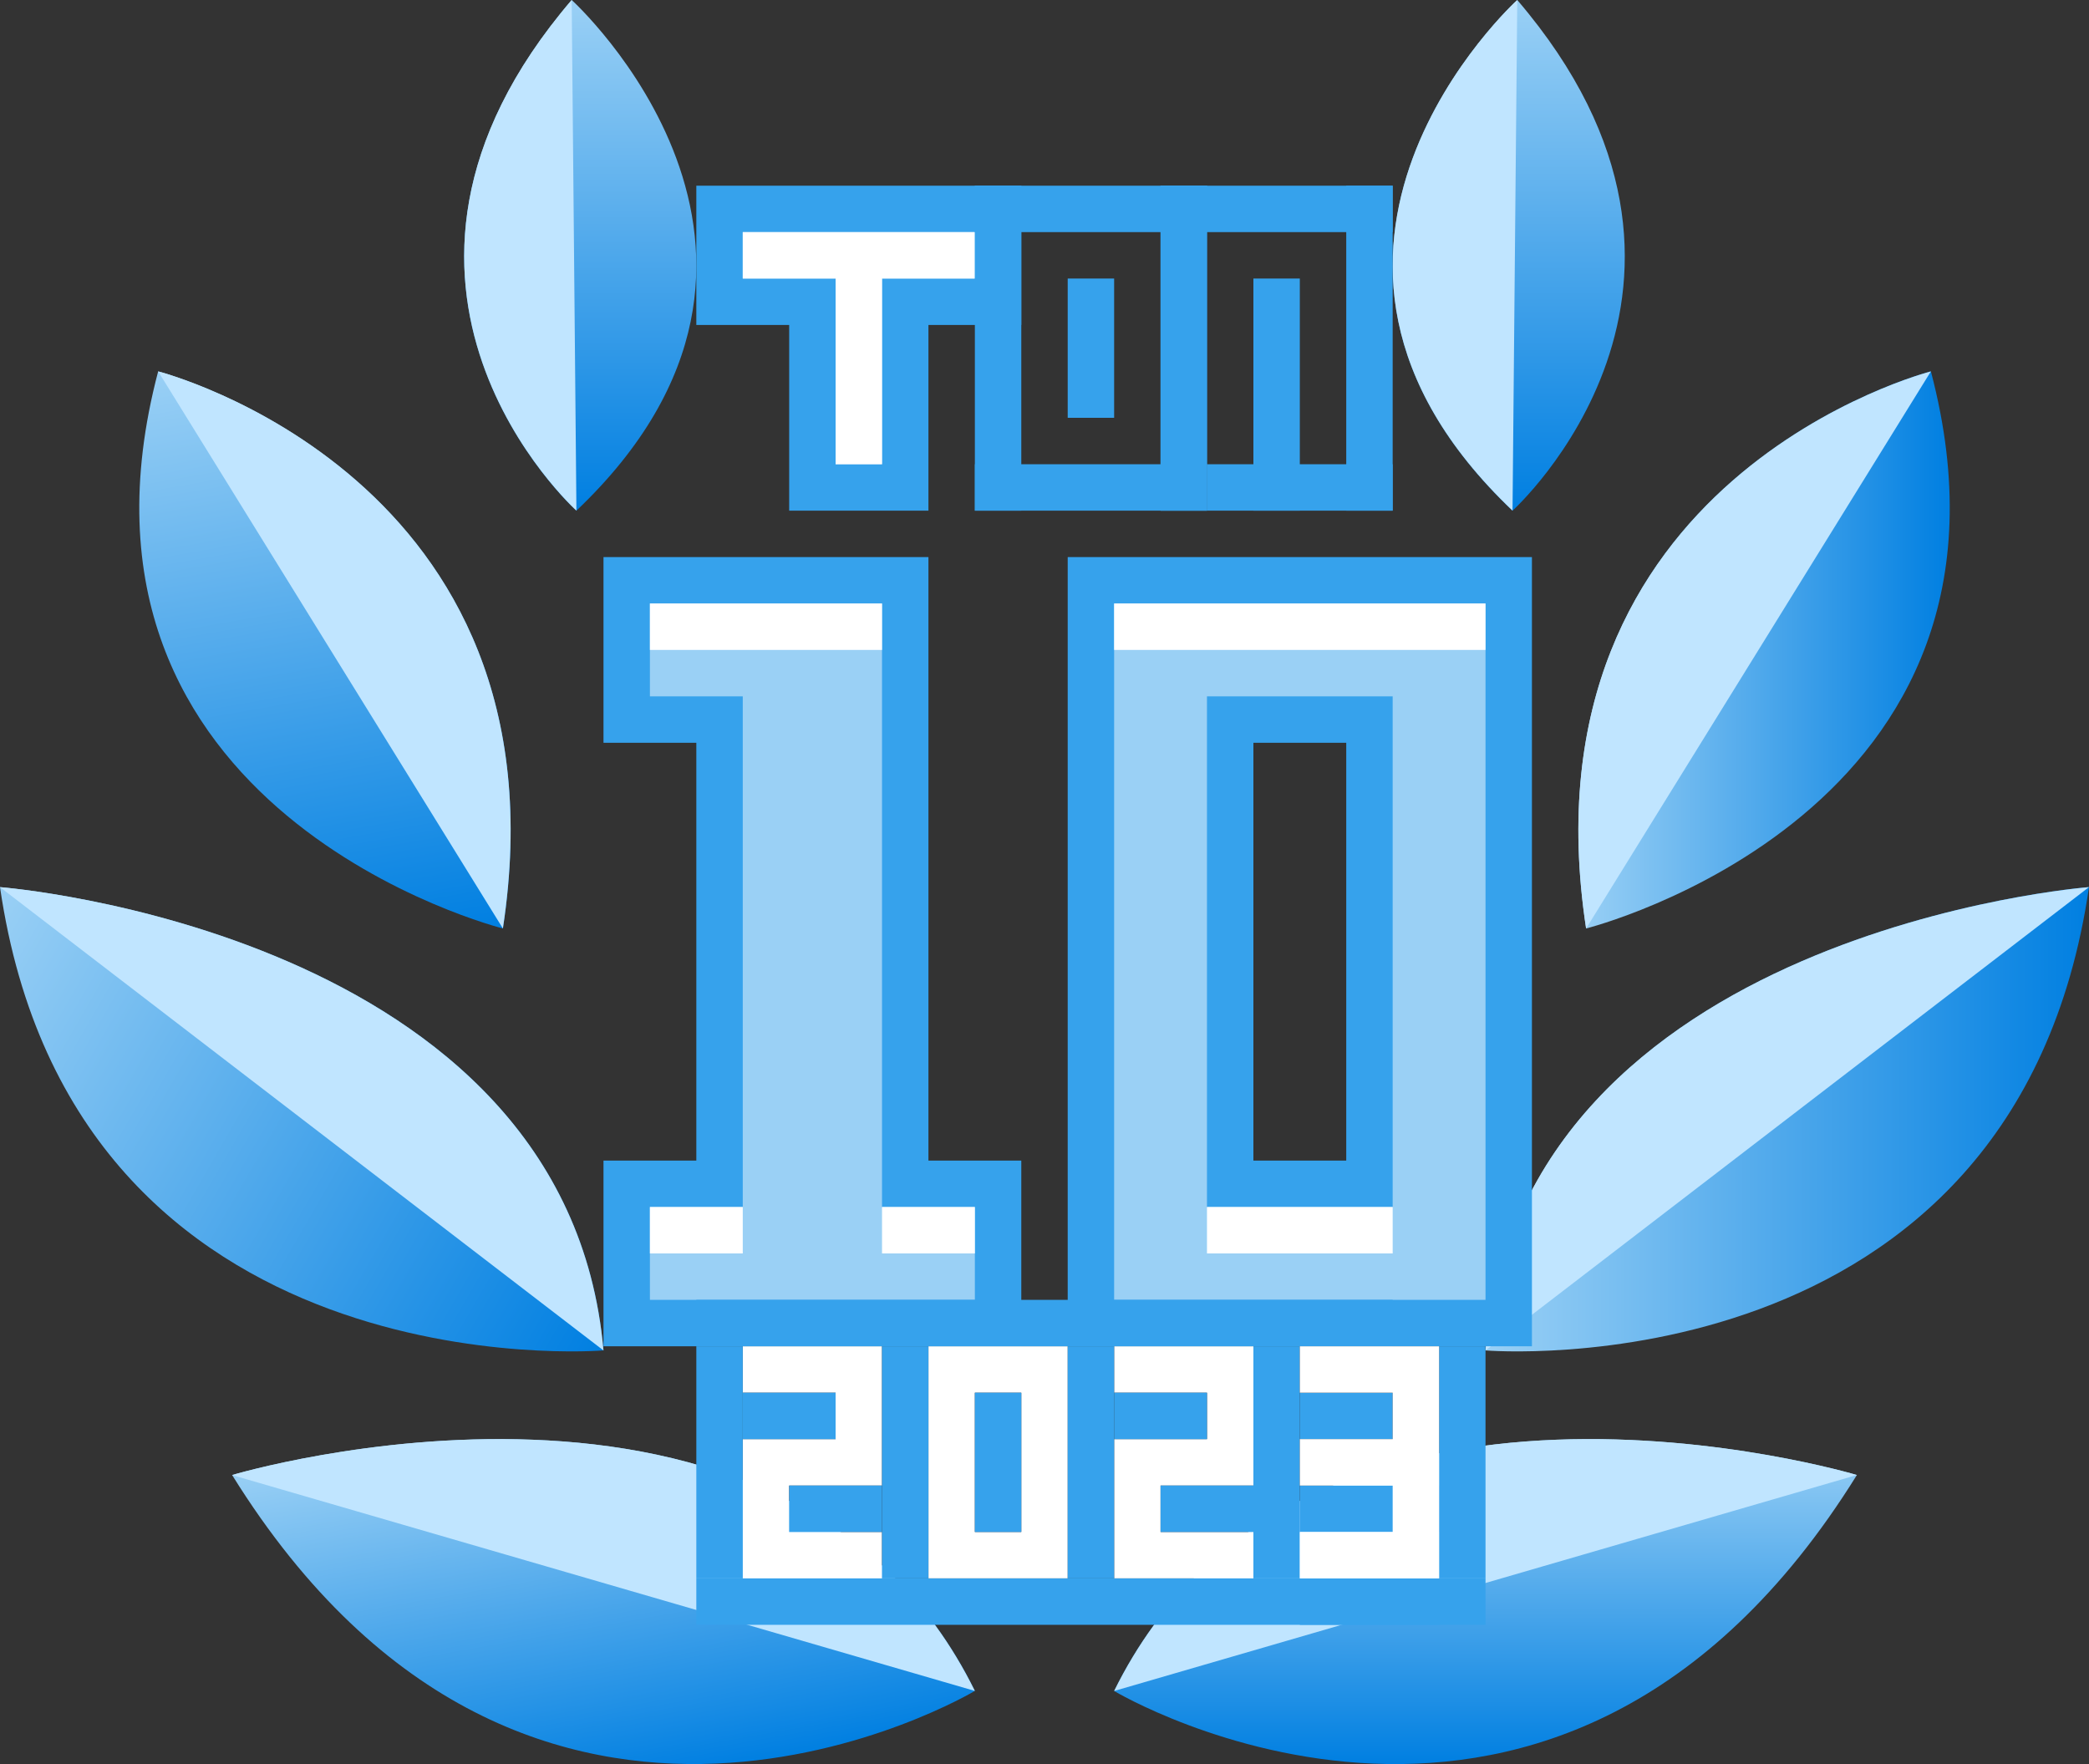
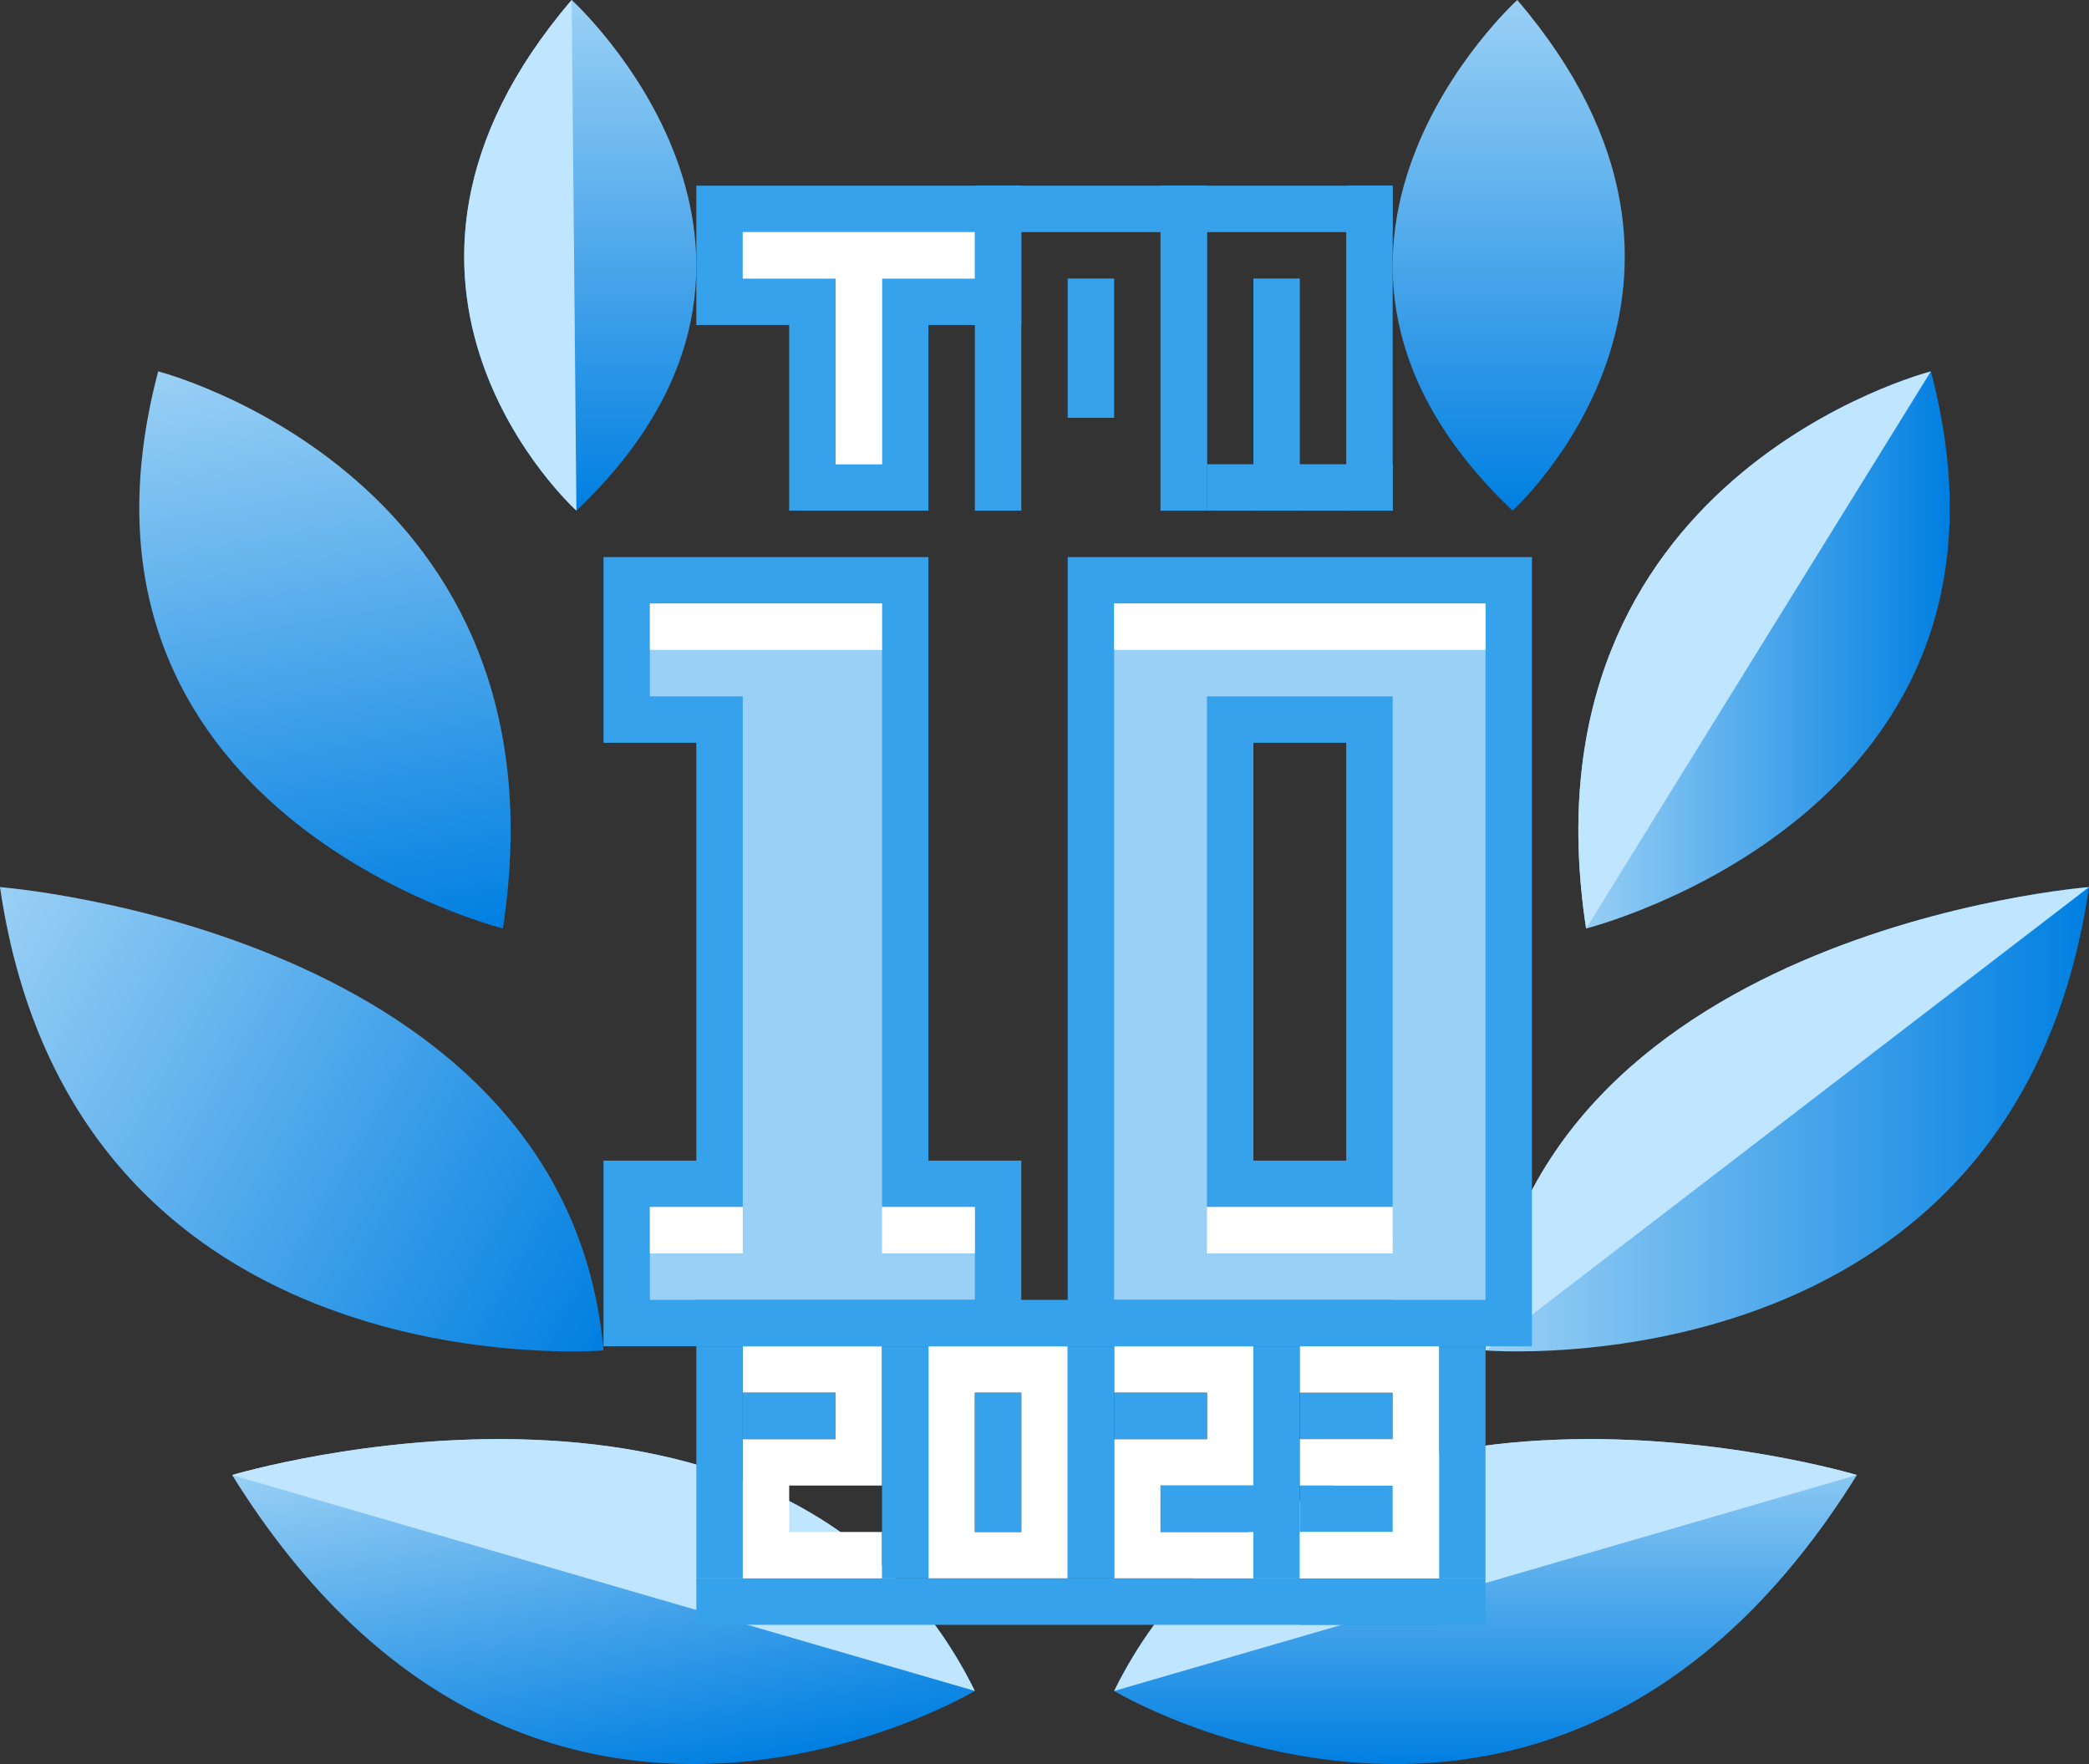
<svg xmlns="http://www.w3.org/2000/svg" width="45" height="38" viewBox="0 0 45 38" fill="none">
  <rect x="0" y="0" width="45" height="38" fill="#333333" stroke="none" />
  <g clip-path="url(#clip0_706_152)">
    <path d="M21.5 28.5H13.5V25.5H15H15.501V24.999V16V15.499H15H13.5V12.5H19.499V24.999V25.5H20H21.5V28.5Z" fill="#9AD0F5" />
    <path d="M20 12V25H22V29H13V25H15V16H13V12H20ZM19 13H14V15H15H16V16V25V26H15H14V28H21V26H20H19V25V13Z" fill="#36A2EC" />
    <path d="M5 31.773C5 31.773 16.938 28.195 21 36.423C21 36.424 11.446 42.148 5 31.773Z" fill="url(#paint0_linear_706_152)" />
    <path d="M0 19.109C0 19.109 12.202 20.054 13 29.089C13 29.09 1.593 30.041 0 19.109Z" fill="url(#paint1_linear_706_152)" />
    <path d="M3.407 8C3.407 8 12.318 10.273 10.833 20C10.833 20 0.896 17.513 3.407 8Z" fill="url(#paint2_linear_706_152)" />
    <path d="M12.417 11C12.417 11 7.045 6.158 12.315 0C12.316 0 18.287 5.418 12.417 11Z" fill="url(#paint3_linear_706_152)" />
    <path d="M40 31.773C40 31.773 28.062 28.195 24 36.425C24 36.426 33.555 42.148 40 31.773Z" fill="url(#paint4_linear_706_152)" />
    <path d="M45 19.109C45 19.109 32.798 20.054 32 29.089C32 29.09 43.407 30.041 45 19.109Z" fill="url(#paint5_linear_706_152)" />
    <path d="M41.594 8C41.594 8 32.683 10.273 34.167 20C34.167 20 44.104 17.513 41.594 8Z" fill="url(#paint6_linear_706_152)" />
    <path d="M32.582 11C32.582 11 37.954 6.158 32.684 0C32.684 0 26.713 5.418 32.582 11Z" fill="url(#paint7_linear_706_152)" />
    <path d="M21 36.424C16.938 28.195 5 31.774 5 31.774L21 36.424Z" fill="#C0E5FF" />
-     <path d="M13 29.09C12.202 20.055 0 19.11 0 19.11L13 29.09Z" fill="#C0E5FF" />
-     <path d="M10.833 20C12.317 10.273 3.407 8 3.407 8L10.833 20Z" fill="#C0E5FF" />
    <path d="M12.417 11C12.417 11 7.045 6.158 12.315 0Z" fill="#C0E5FF" />
    <path d="M40 31.773C40 31.773 28.062 28.195 24 36.425L40 31.773Z" fill="#C0E5FF" />
    <path d="M45 19.109C45 19.109 32.798 20.054 32 29.089L45 19.109Z" fill="#C0E5FF" />
    <path d="M41.594 8C41.594 8 32.683 10.273 34.167 20L41.594 8Z" fill="#C0E5FF" />
-     <path d="M32.582 11C26.713 5.418 32.684 0 32.684 0Z" fill="#C0E5FF" />
    <path d="M32.5 28.5H23.5V12.5H32.5V28.5ZM26.5 15.499V16V25V25.5H27H28.999H29.5V24.999V15.999V15.499H28.999H27H26.5V15.499Z" fill="#9AD0F5" />
    <path d="M33 12V29H23V12H33ZM27 25H29V16H27V25ZM32 13H24V28H32V13ZM26 26V25V16V15H27H29H30V16V25V26H29H27H26Z" fill="#36A2EC" />
    <path d="M19.5 10.5H17.5V7V6.5H17H15.499V4.5H21.501V6.5H20H19.5V7V10.5Z" fill="#B0D9F5" />
    <path d="M22 4V7H20V11H17V7H15V4H22ZM21 5H16V6H17H18V7V10H19V7V6H20H21V5Z" fill="#36A2EC" />
    <path d="M16 5V6H18V10H19V6H21V5H16Z" fill="white" />
    <path d="M26 4H21V5H26V4Z" fill="#36A2EC" />
    <path d="M26 4H25V11H26V4Z" fill="#36A2EC" />
    <path d="M22 4H21V11H22V4Z" fill="#36A2EC" />
-     <path d="M26 10H21V11H26V10Z" fill="#36A2EC" />
    <path d="M24 6H23V9H24V6Z" fill="#36A2EC" />
    <path d="M30 4H25V5H30V4Z" fill="#36A2EC" />
-     <path d="M30 4H29V11H30V4Z" fill="#36A2EC" />
+     <path d="M30 4H29V11H30Z" fill="#36A2EC" />
    <path d="M26 4H25V11H26V4Z" fill="#36A2EC" />
    <path d="M28 6H27V11H28V6Z" fill="#36A2EC" />
    <path d="M30 10H26V11H30V10Z" fill="#36A2EC" />
    <path d="M19 13H14V14H19V13Z" fill="white" />
    <path d="M16 26H14V27H16V26Z" fill="white" />
    <path d="M21 26H19V27H21V26Z" fill="white" />
    <path d="M32 13H24V14H32V13Z" fill="white" />
    <path d="M30 26H26V27H30V26Z" fill="white" />
    <path d="M16 30H18V31H16V34H19V33H17V32H19V29H16V30ZM24 30H26V31H24V34H27V33H25V32H27V29H24V30ZM20 34H23V29H20V34ZM21 30H22V33H21V30Z" fill="white" />
    <path d="M30 28H15V29H30V28Z" fill="#36A2EC" />
    <path d="M32 34H15V35H32V34Z" fill="#36A2EC" />
    <path d="M16 29H15V34H16V29Z" fill="#36A2EC" />
    <path d="M32 29H31V34H32V29Z" fill="#36A2EC" />
    <path d="M18 30H16V31H18V30Z" fill="#36A2EC" />
-     <path d="M19 32H17V33H19V32Z" fill="#36A2EC" />
    <path d="M26 30H24V31H26V30Z" fill="#36A2EC" />
    <path d="M27 32H25V33H27V32Z" fill="#36A2EC" />
    <path d="M20 29H19V34H20V29Z" fill="#36A2EC" />
    <path d="M24 29H23V34H24V29Z" fill="#36A2EC" />
    <path d="M28 29H27V34H28V29Z" fill="#36A2EC" />
    <path d="M22 30H21V33H22V30Z" fill="#36A2EC" />
    <path d="M30 30H28V31H30V30Z" fill="#36A2EC" />
    <path d="M31 32H28V33H31V32Z" fill="#36A2EC" />
    <path d="M31 34H28V35H31V34Z" fill="#36A2EC" />
    <g clip-path="url(#clip1_706_152)">
      <path d="M28 29.5H31V31.5M31 31.5H28M31 31.5V33.5H28M30.5 30.5C30.1 30.5 30 30.5 30 30.5M30.5 32.5H30" stroke="white" />
    </g>
  </g>
  <defs>
    <linearGradient id="paint0_linear_706_152" x1="12.346" y1="30.389" x2="13.757" y2="38.389" gradientUnits="userSpaceOnUse">
      <stop stop-color="#9AD0F5" />
      <stop offset="1" stop-color="#007FE1" />
    </linearGradient>
    <linearGradient id="paint1_linear_706_152" x1="-0.67" y1="20.27" x2="13.401" y2="28.394" gradientUnits="userSpaceOnUse">
      <stop stop-color="#9AD0F5" />
      <stop offset="1" stop-color="#007FE1" />
    </linearGradient>
    <linearGradient id="paint2_linear_706_152" x1="5.814" y1="7.577" x2="8.09" y2="20.484" gradientUnits="userSpaceOnUse">
      <stop stop-color="#9AD0F5" />
      <stop offset="1" stop-color="#007FE1" />
    </linearGradient>
    <linearGradient id="paint3_linear_706_152" x1="12.499" y1="0" x2="12.499" y2="11" gradientUnits="userSpaceOnUse">
      <stop stop-color="#9AD0F5" />
      <stop offset="1" stop-color="#007FE1" />
    </linearGradient>
    <linearGradient id="paint4_linear_706_152" x1="32" y1="30.999" x2="32" y2="38" gradientUnits="userSpaceOnUse">
      <stop stop-color="#9AD0F5" />
      <stop offset="1" stop-color="#007FE1" />
    </linearGradient>
    <linearGradient id="paint5_linear_706_152" x1="32" y1="24.109" x2="45" y2="24.109" gradientUnits="userSpaceOnUse">
      <stop stop-color="#9AD0F5" />
      <stop offset="1" stop-color="#007FE1" />
    </linearGradient>
    <linearGradient id="paint6_linear_706_152" x1="34" y1="14" x2="42" y2="14" gradientUnits="userSpaceOnUse">
      <stop stop-color="#9AD0F5" />
      <stop offset="1" stop-color="#007FE1" />
    </linearGradient>
    <linearGradient id="paint7_linear_706_152" x1="32.5" y1="0" x2="32.5" y2="11" gradientUnits="userSpaceOnUse">
      <stop stop-color="#9AD0F5" />
      <stop offset="1" stop-color="#007FE1" />
    </linearGradient>
    <clipPath id="clip0_706_152">
      <rect width="45" height="38" fill="white" />
    </clipPath>
    <clipPath id="clip1_706_152">
      <rect width="3" height="6" fill="white" transform="translate(28 29)" />
    </clipPath>
  </defs>
</svg>